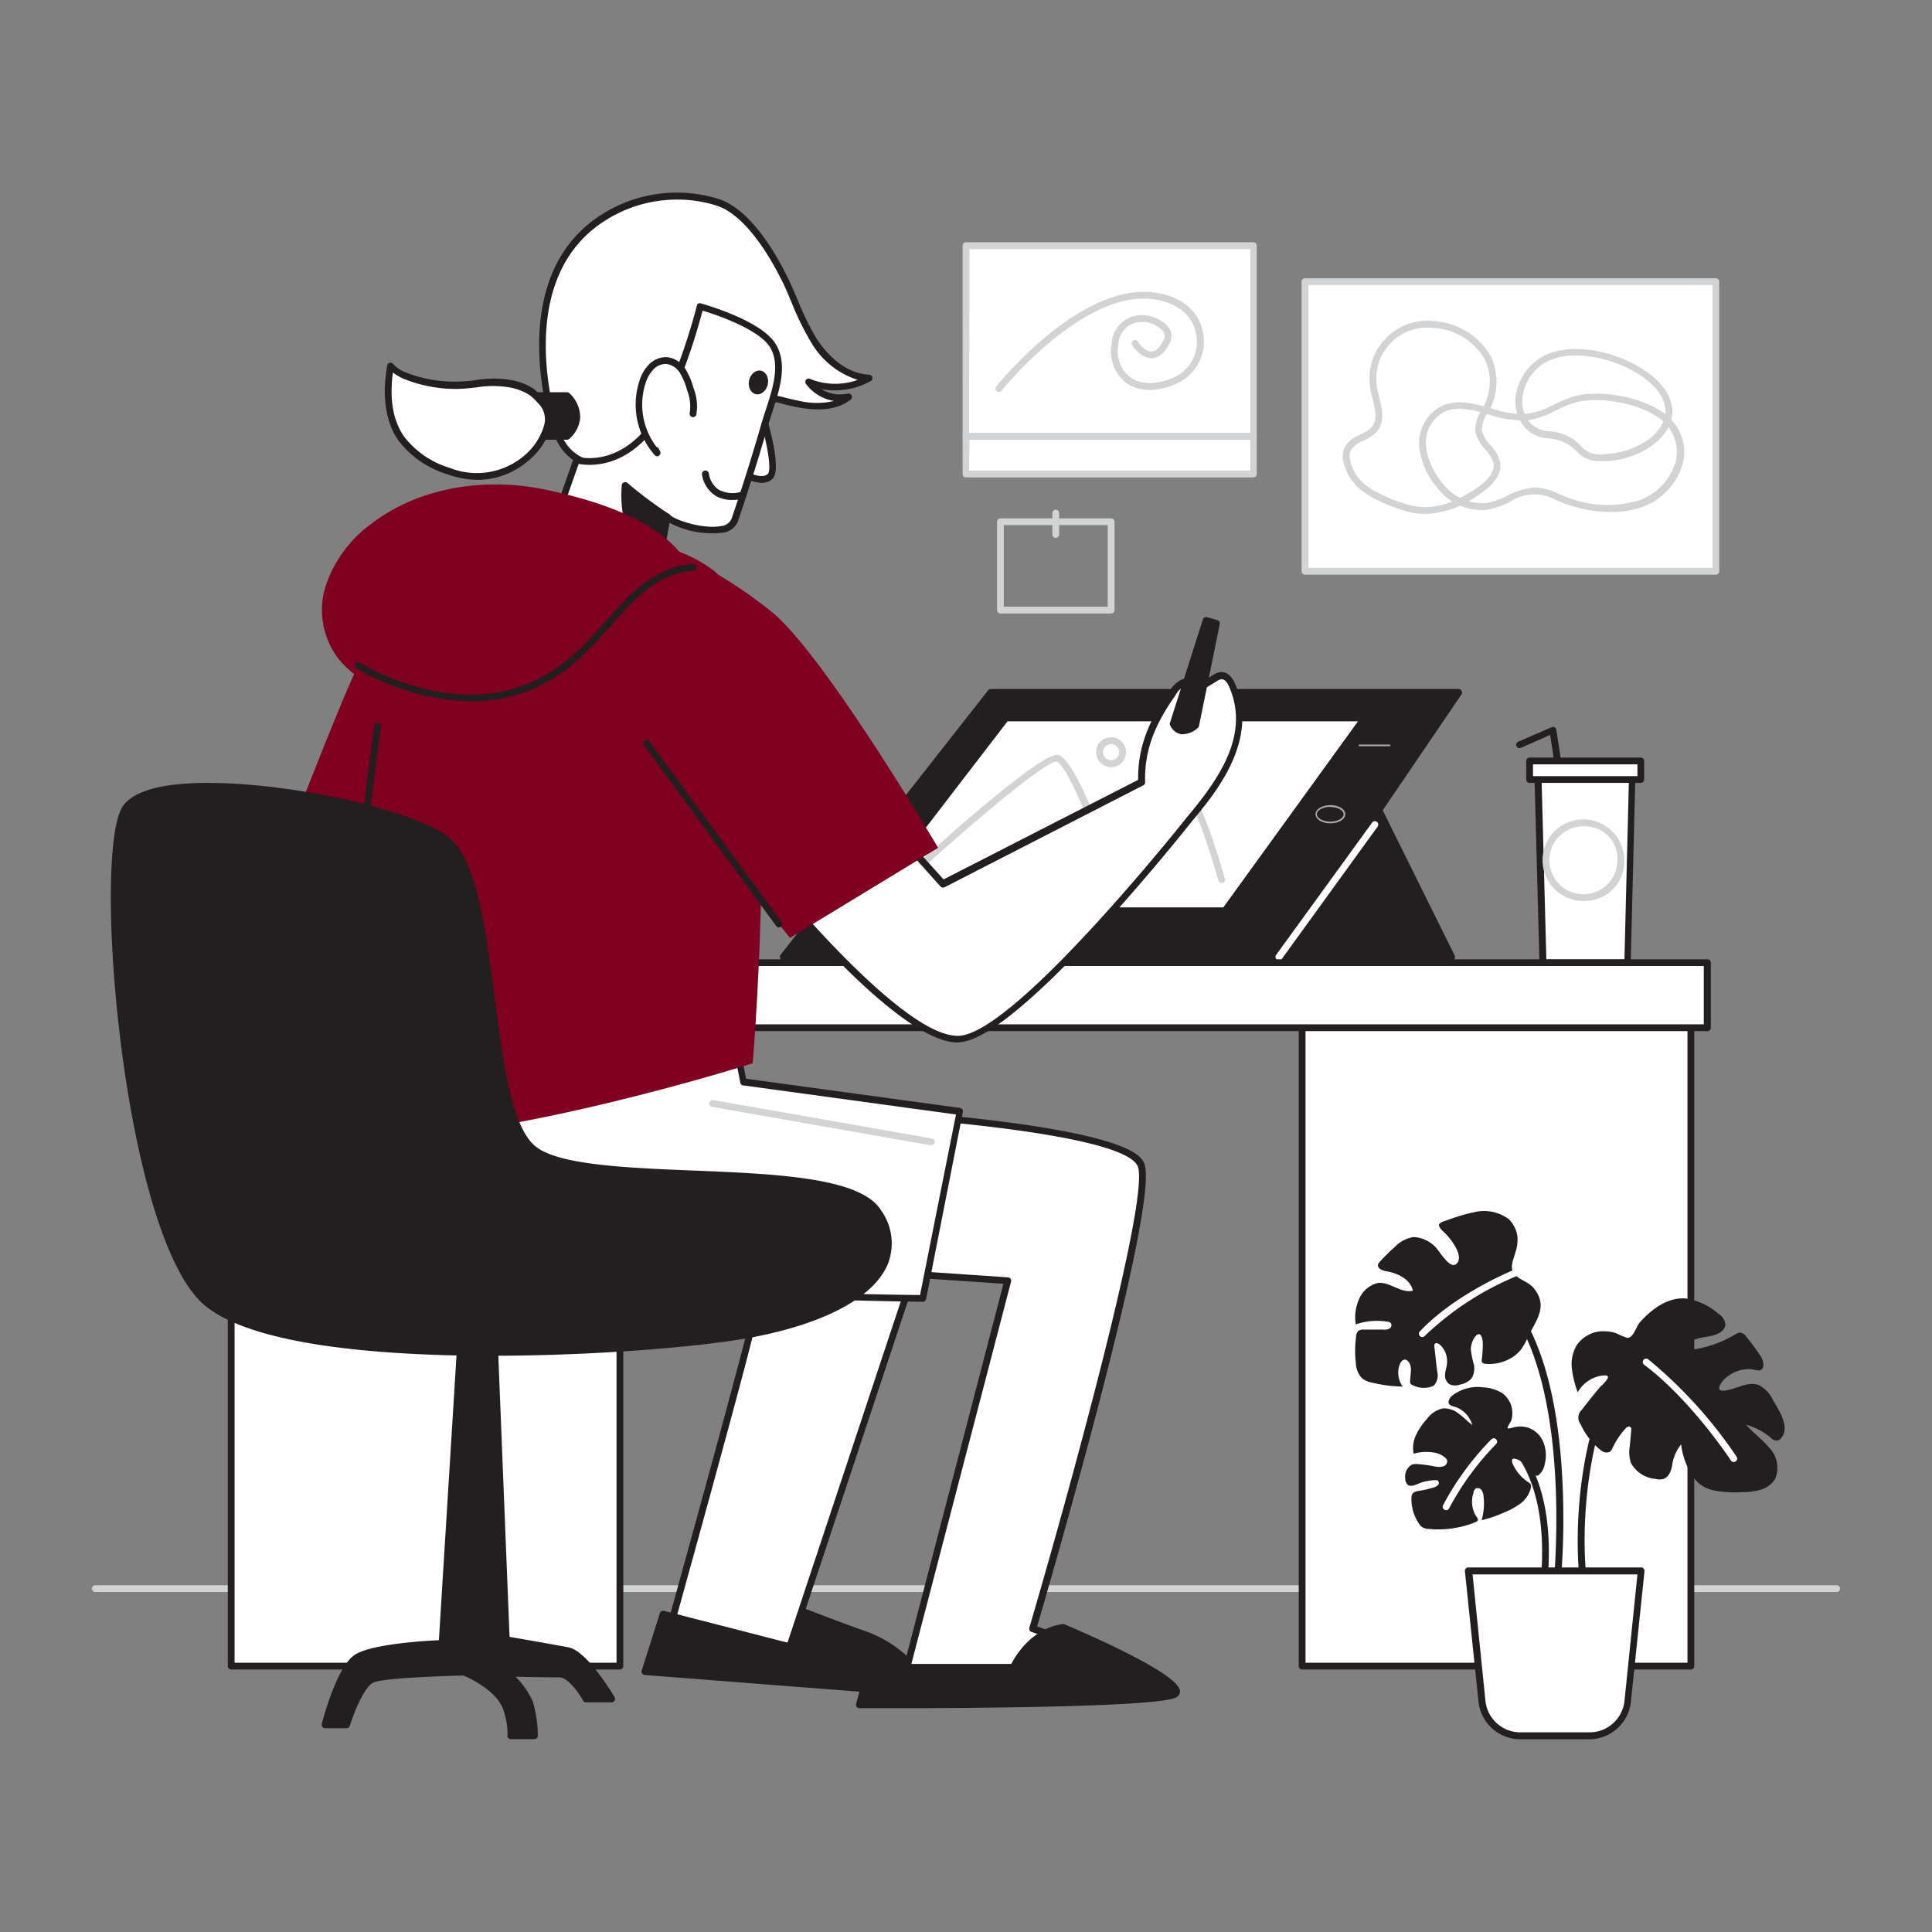
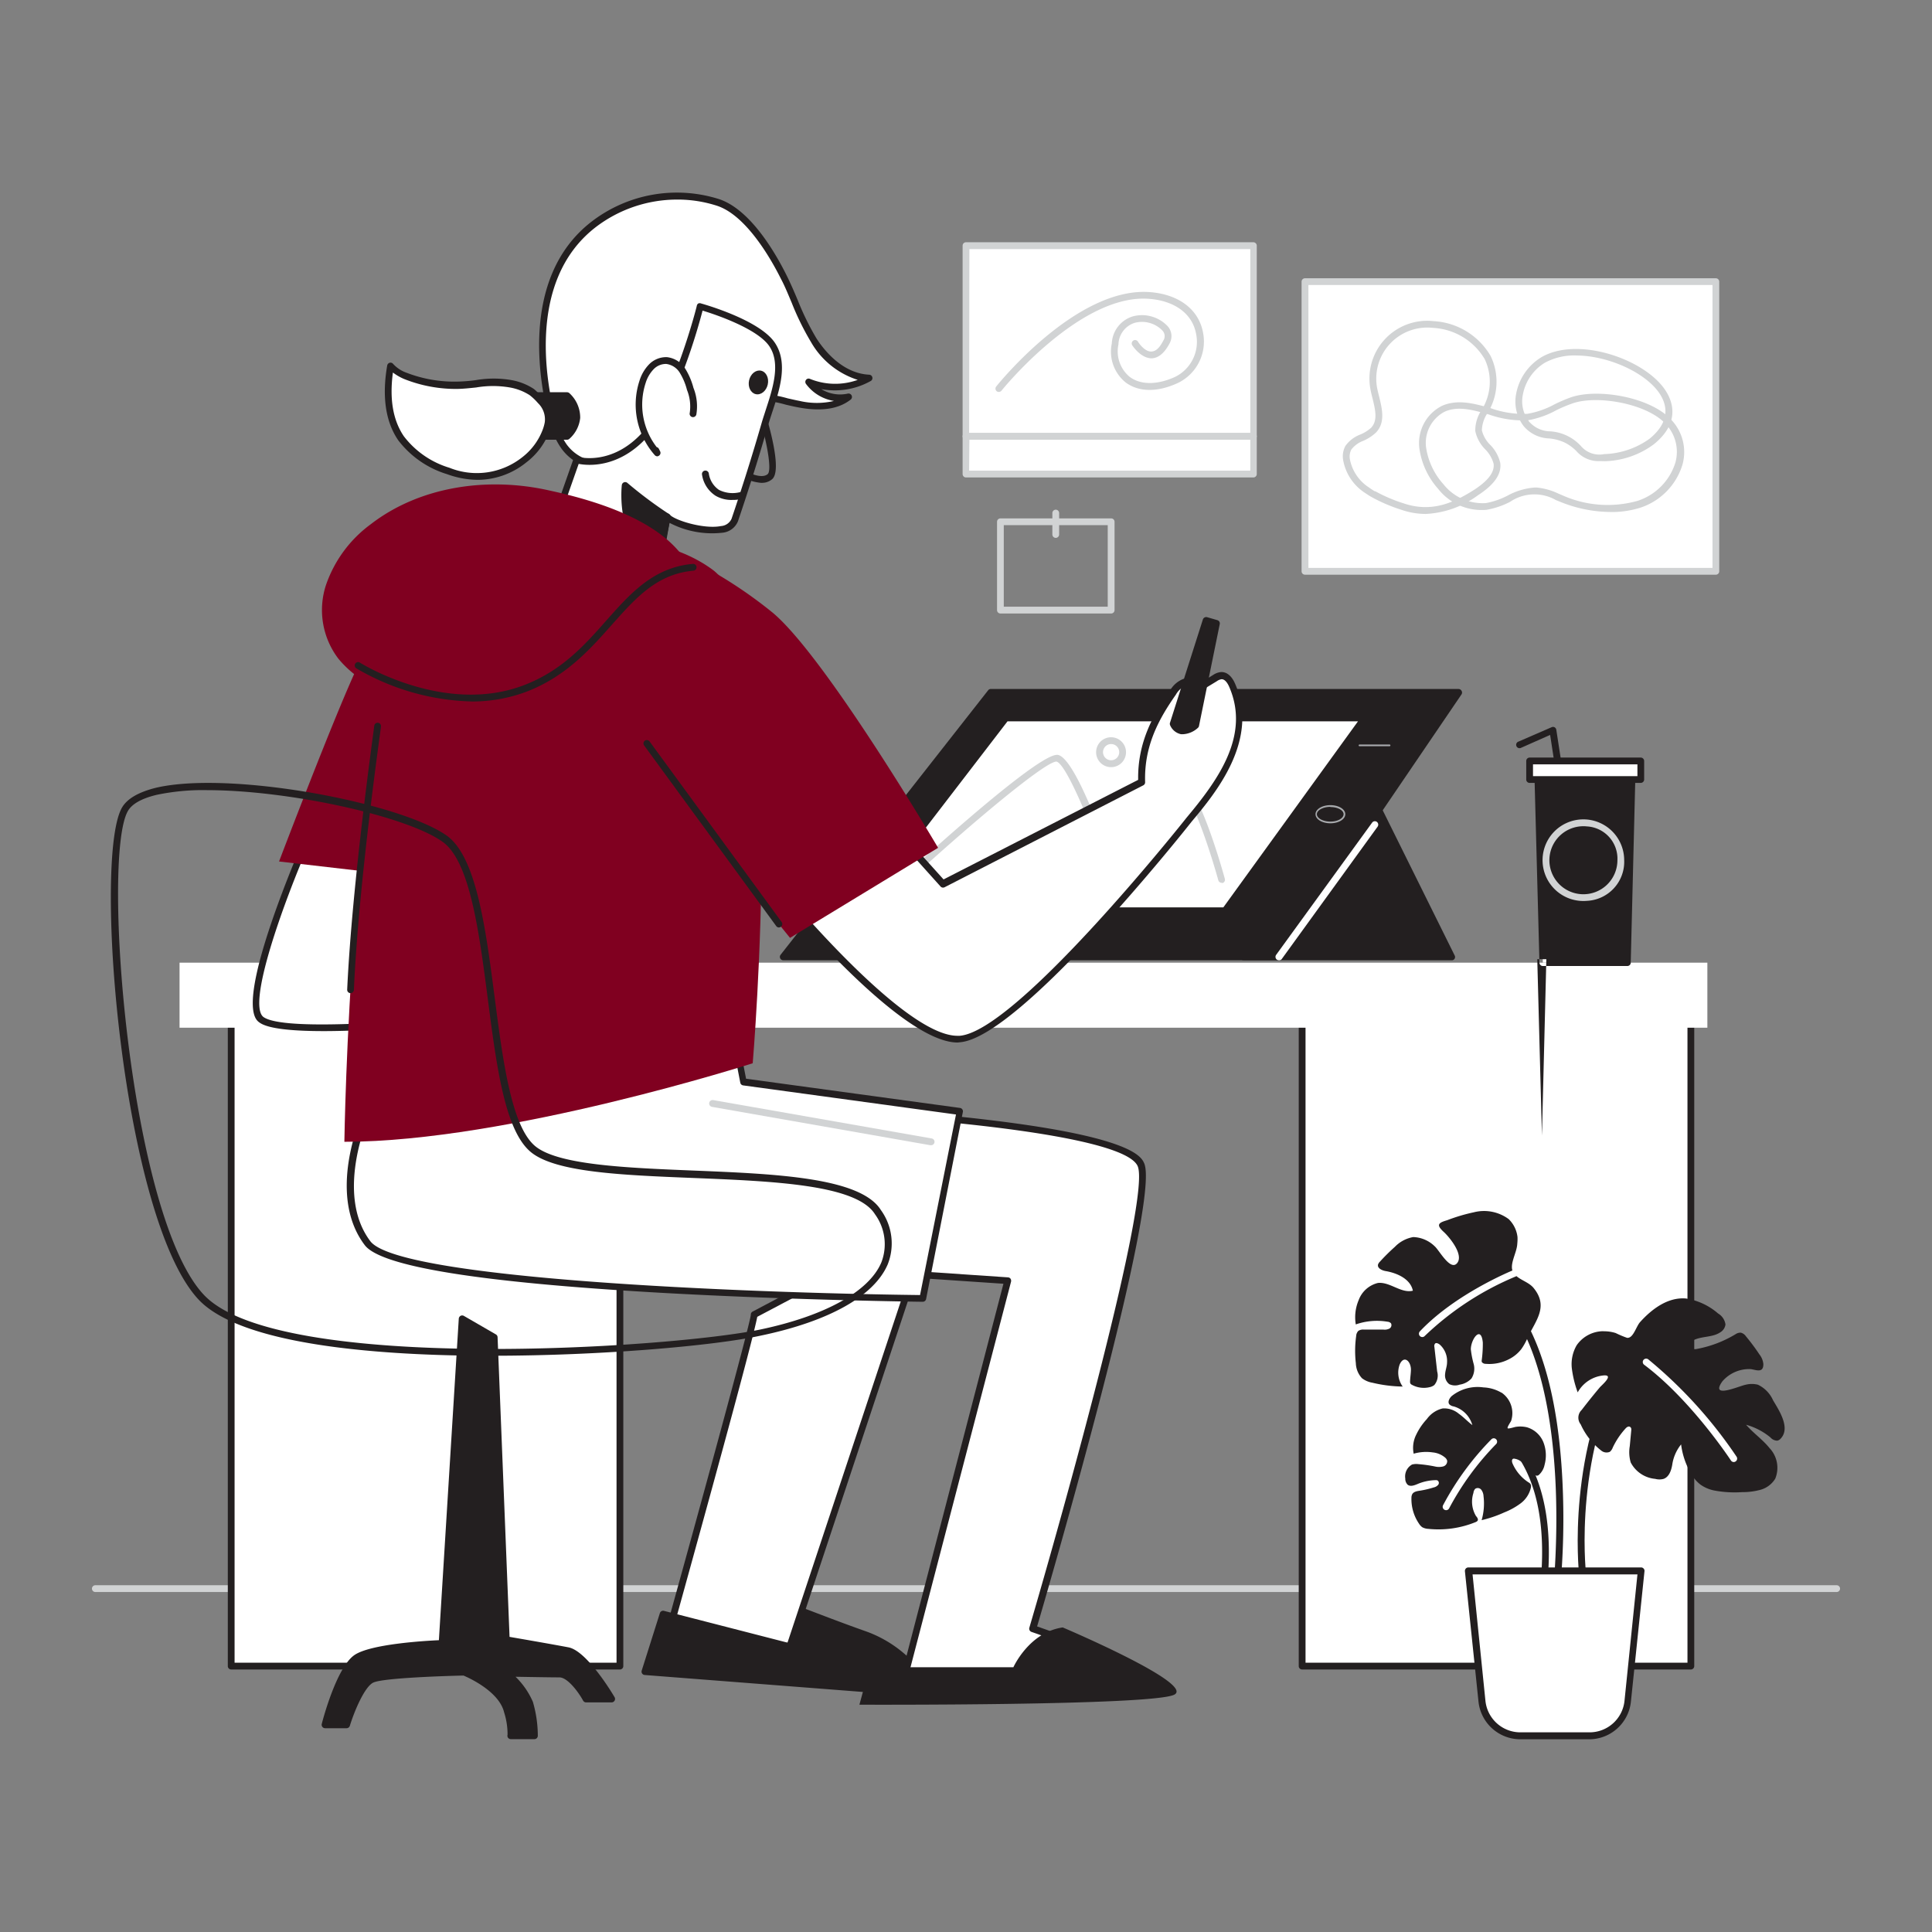
<svg xmlns="http://www.w3.org/2000/svg" id="illustration-resourceful" width="202" height="202" viewBox="0 0 202 202">
  <rect x="0" y="0" width="202" height="202" fill="#808080" stroke="none" />
  <circle id="Ellipse_14" data-name="Ellipse 14" cx="101" cy="101" r="101" transform="translate(202) rotate(90)" fill="none" opacity="0.203" />
  <g id="Group_9" data-name="Group 9" transform="translate(9 20)">
    <path id="Path_250" data-name="Path 250" d="M183.03,146.454H.97a.355.355,0,0,1,0-.71H183.03a.355.355,0,1,1,0,.71Z" fill="#d1d3d4" />
    <path id="Path_251" data-name="Path 251" d="M127.144,84.141h40.643V154.2H127.144Z" fill="#fff" />
    <path id="Path_252" data-name="Path 252" d="M167.787,154.554H127.144a.355.355,0,0,1-.354-.356V84.141a.355.355,0,0,1,.354-.356h40.643a.356.356,0,0,1,.354.356v70.043a.357.357,0,0,1-.354.37Zm-40.29-.71h39.936V84.5H127.5v69.347Z" fill="#231f20" />
    <path id="Path_253" data-name="Path 253" d="M15.173,84.141H55.816V154.2H15.173Z" fill="#fff" />
    <path id="Path_254" data-name="Path 254" d="M55.816,154.554H15.173a.355.355,0,0,1-.354-.356V84.141a.354.354,0,0,1,.354-.356H55.816a.356.356,0,0,1,.354.356v70.043a.357.357,0,0,1-.354.37Zm-40.29-.71H55.462V84.5H15.527v69.347ZM134.71,63.827l8.046,16.22H120.994Z" fill="#231f20" />
    <path id="Path_255" data-name="Path 255" d="M142.756,80.4h-21.74a.35.35,0,0,1-.269-.583L134.462,63.6a.332.332,0,0,1,.31-.122.354.354,0,0,1,.277.192l8.04,16.222a.342.342,0,0,1-.333.511Zm-21-.71h20.424l-7.55-15.22-12.874,15.22Z" fill="#231f20" />
    <path id="Path_256" data-name="Path 256" d="M72.906,80.048h51.81l18.8-27.654H94.6Z" fill="#231f20" />
    <path id="Path_257" data-name="Path 257" d="M124.717,80.4H72.892a.354.354,0,0,1-.276-.575l21.7-27.654a.346.346,0,0,1,.276-.135H143.5a.366.366,0,0,1,.311.192.35.35,0,0,1,0,.37l-18.8,27.646a.347.347,0,0,1-.3.156Zm-51.082-.71h50.919l18.315-26.944h-48.1Z" fill="#231f20" />
    <path id="Path_258" data-name="Path 258" d="M96.161,55.08,80.677,75.223h38.449l14.55-20.143Z" fill="#fff" />
    <path id="Path_259" data-name="Path 259" d="M119.126,75.579H80.676a.354.354,0,0,1-.318-.2.378.378,0,0,1,0-.376L95.85,54.86a.346.346,0,0,1,.276-.135h37.508a.34.34,0,0,1,.31.192.35.35,0,0,1,0,.37l-14.55,20.142a.346.346,0,0,1-.268.15ZM81.4,74.869h37.507l14.076-19.448H96.338L81.4,74.868Z" fill="#231f20" />
    <path id="Path_260" data-name="Path 260" d="M107.173,71.557a.354.354,0,0,1-.333-.241c-1.86-5.507-4.451-11.547-5.392-11.689-1.126,0-8.344,5.99-14.756,11.845a.356.356,0,0,1-.481-.525c2.222-2.026,13.27-12.023,15.3-12.023h.078c1.812.277,5.018,9.379,5.959,12.164a.35.35,0,0,1-.226.448.29.29,0,0,1-.15.021Z" fill="#d1d3d4" />
    <path id="Path_261" data-name="Path 261" d="M118.722,72.3a.354.354,0,0,1-.34-.263c-1.245-4.44-3.021-9.18-3.856-9.429s-4.713,3.269-7.87,6.651a.354.354,0,0,1-.5.014.358.358,0,0,1-.014-.5c1.613-1.727,6.992-7.319,8.591-6.836s3.892,8.342,4.331,9.948a.355.355,0,0,1-.24.44l-.1-.02Z" fill="#d1d3d4" />
    <path id="Path_262" data-name="Path 262" d="M130.1,66.079c-.87,0-1.557-.42-1.557-.952s.708-.945,1.557-.945,1.557.412,1.557.945S130.966,66.079,130.1,66.079Zm0-1.72c-.75,0-1.415.349-1.415.768s.63.774,1.415.774,1.38-.355,1.38-.774-.63-.746-1.38-.746v-.022Zm6.185-6.337h-3.142a.089.089,0,0,1,0-.178h3.142a.089.089,0,0,1,0,.178Z" fill="#a7a9ac" />
    <path id="Path_263" data-name="Path 263" d="M124.717,80.4a.375.375,0,0,1-.213-.064.363.363,0,0,1-.078-.5l10.036-13.827a.354.354,0,0,1,.495-.078.363.363,0,0,1,.078.5L125,80.29a.36.36,0,0,1-.283.114Z" fill="#fff" />
    <path id="Path_264" data-name="Path 264" d="M107.173,60.21a1.563,1.563,0,1,1,1.557-1.563,1.56,1.56,0,0,1-1.557,1.563Zm0-2.416a.847.847,0,1,0,.6.249.85.85,0,0,0-.6-.249Z" fill="#d1d3d4" />
    <path id="Path_265" data-name="Path 265" d="M9.773,80.652h159.74v6.8H9.773Z" fill="#fff" />
-     <path id="Path_266" data-name="Path 266" d="M169.52,87.807H9.774a.355.355,0,0,1-.354-.355v-6.8a.362.362,0,0,1,.354-.355H169.522a.36.36,0,0,1,.353.355v6.8a.355.355,0,0,1-.353.355ZM10.127,87.1H169.138V81H10.128v6.1Z" fill="#231f20" />
    <path id="Path_267" data-name="Path 267" d="M69.856,117.436c.149.5-8.79,32.72-8.79,32.72l12.492,2.017L88.32,107.666l-18.464,9.77Z" fill="#fff" />
    <path id="Path_268" data-name="Path 268" d="M73.558,152.529H73.5l-12.49-2.018a.36.36,0,0,1-.249-.157.414.414,0,0,1-.042-.29c3.489-12.549,8.683-31.527,8.782-32.593a.356.356,0,0,1,.192-.34l18.463-9.77a.367.367,0,0,1,.4.042.378.378,0,0,1,.106.384l-14.77,44.507a.347.347,0,0,1-.332.235Zm-12.031-2.665,11.8,1.912L87.726,108.4l-17.551,9.28c-.39,2.039-3.3,12.846-8.662,32.186h.014Z" fill="#231f20" />
    <path id="Path_269" data-name="Path 269" d="M60.31,148.763l-1.9,6.01L88.32,157.1a12.452,12.452,0,0,0-6.794-6.146c-3.107-1.094-6.454-2.4-6.454-2.4l-1.514,3.623-13.248-3.41Z" fill="#231f20" />
    <path id="Path_270" data-name="Path 270" d="M88.32,157.453l-29.914-2.324a.354.354,0,0,1-.312-.462l1.9-6.01a.354.354,0,0,1,.425-.235l12.95,3.332,1.416-3.34a.347.347,0,0,1,.453-.191c.035,0,3.376,1.314,6.447,2.394a12.757,12.757,0,0,1,7,6.338.359.359,0,0,1,0,.348.34.34,0,0,1-.368.15Zm-29.447-3L87.71,156.7a12.15,12.15,0,0,0-6.3-5.414c-2.527-.888-5.237-1.925-6.15-2.273l-1.38,3.3a.36.36,0,0,1-.417.214l-12.923-3.311-1.67,5.243ZM39.312,117.862,37.189,151.8s-7.176.249-8.973,1.513-3.263,6.992-3.263,6.992H27.19s1.3-4.263,2.731-4.775,9.554-.71,9.554-.71,3.92,1.52,4.55,4.128a6.6,6.6,0,0,1,.354,2.53h2.477a12.737,12.737,0,0,0-.495-3.454A10.309,10.309,0,0,0,44,154.9s4.1.086,5.464.086,2.788,2.615,2.788,2.615h2.668s-2.788-4.718-4.593-5.052-6.433-1.144-6.433-1.144l-1.26-31.618-3.326-1.926Z" fill="#231f20" />
    <path id="Path_271" data-name="Path 271" d="M46.885,161.837H44.408a.382.382,0,0,1-.29-.143.37.37,0,0,1-.05-.32,7.552,7.552,0,0,0-.36-2.337c-.532-2.224-3.78-3.652-4.247-3.85-2.3.049-8.259.262-9.37.71-.92.34-2.031,2.97-2.512,4.54a.361.361,0,0,1-.34.256H24.982a.36.36,0,0,1-.34-.448c.056-.234,1.514-5.869,3.4-7.19,1.663-1.166,7.4-1.5,8.846-1.564l2.08-33.622a.37.37,0,0,1,.185-.291.36.36,0,0,1,.34,0l3.354,1.94a.352.352,0,0,1,.177.29l1.252,31.335c1.033.178,4.629.8,6.157,1.094,1.9.356,4.536,4.718,4.827,5.216a.356.356,0,0,1,0,.355.36.36,0,0,1-.312.185H52.277a.36.36,0,0,1-.311-.185c-.51-.938-1.642-2.43-2.477-2.43-.963,0-3.3-.043-4.586-.064a8.207,8.207,0,0,1,1.812,2.622,12.674,12.674,0,0,1,.516,3.552.355.355,0,0,1-.346.349Zm-2.123-.71H46.51a11.467,11.467,0,0,0-.468-2.985,9.849,9.849,0,0,0-2.264-2.97.363.363,0,0,1-.092-.39.382.382,0,0,1,.34-.228c.042,0,4.1.085,5.456.085s2.611,1.954,2.993,2.615H54.3c-.948-1.5-2.83-4.128-4.02-4.349-1.776-.334-6.369-1.13-6.425-1.137a.355.355,0,0,1-.3-.34l-1.238-31.42-2.69-1.556-2.059,33.4a.355.355,0,0,1-.34.334c-1.967.07-7.38.461-8.782,1.42-1.274.9-2.5,4.54-3.007,6.346h1.514c.326-1,1.486-4.264,2.83-4.754s9.342-.71,9.675-.71H39.6c.17.064,4.1,1.613,4.77,4.37a11.848,11.848,0,0,1,.41,2.273h-.013Z" fill="#231f20" />
    <path id="Path_272" data-name="Path 272" d="M80.231,96.22s28.265,1.513,30.049,5.556-11.323,48.5-11.323,48.5,13.835,4.8,11.57,5.812-24.91-1.009-24.91-1.009l10.735-41.21-27.968-1.89,11.847-15.76Z" fill="#fff" />
    <path id="Path_273" data-name="Path 273" d="M106.968,156.728c-6.638,0-19.54-1.13-21.358-1.293a.36.36,0,0,1-.262-.15.364.364,0,0,1-.05-.3l10.616-40.763L68.37,112.363a.382.382,0,0,1-.3-.206.35.35,0,0,1,.042-.363L79.97,96.006a.3.3,0,0,1,.3-.142c.071,0,7.162.384,14.38,1.265,14.784,1.79,15.683,3.83,15.98,4.5,1.748,3.972-9.907,44.052-11.195,48.422,3.758,1.315,11.684,4.263,11.74,5.72a.66.66,0,0,1-.46.64,13.015,13.015,0,0,1-3.743.312ZM86.084,154.76c6.567.582,22.575,1.783,24.323,1-.467-.86-6.284-3.311-11.564-5.138a.356.356,0,0,1-.219-.44c3.623-12.328,12.738-45.04,11.323-48.259s-21.613-4.9-29.553-5.336L69.07,111.7l27.317,1.854a.36.36,0,0,1,.269.142.406.406,0,0,1,.056.3L86.082,154.76Z" fill="#231f20" />
    <path id="Path_274" data-name="Path 274" d="M70.642,70.953S85.164,89.143,91.37,88.638s23.984-22.929,23.984-22.929c3.213-3.85,6.808-8.739,4.508-14.047-.227-.511-.623-1.058-1.175-1.016a1.5,1.5,0,0,0-.644.263l-1.981,1.222c.063-.547-.63-.938-1.161-.788a2.391,2.391,0,0,0-1.217,1.065c-2.06,2.942-3.39,5.741-3.277,9.365L89.63,72.431l-8.244-9.159" fill="#fff" />
    <path id="Path_275" data-name="Path 275" d="M91.122,89c-6.447,0-20.169-17.052-20.756-17.827a.354.354,0,0,1,.552-.44c.141.178,14.1,17.564,20.183,17.564h.24c5.988-.483,23.546-22.573,23.716-22.8,3.319-3.965,6.666-8.612,4.465-13.678-.085-.2-.382-.832-.82-.8a1.165,1.165,0,0,0-.49.213l-2,1.215a.353.353,0,0,1-.538-.341.285.285,0,0,0-.127-.263.706.706,0,0,0-.58-.142,2.126,2.126,0,0,0-1.026.93c-1.741,2.488-3.334,5.315-3.213,9.152a.355.355,0,0,1-.191.327L89.764,72.765a.353.353,0,0,1-.425-.078L81.1,63.514a.356.356,0,1,1,.5-.505l8.054,8.939L110,61.538c-.064-3.929,1.564-6.82,3.34-9.357a2.763,2.763,0,0,1,1.415-1.208,1.413,1.413,0,0,1,1.239.291,1.184,1.184,0,0,1,.24.292l1.586-.974a1.8,1.8,0,0,1,.806-.312c.616-.05,1.161.4,1.515,1.229,2.562,5.9-2.067,11.44-4.558,14.417-.707.909-17.918,22.545-24.21,23.056L91.122,89Z" fill="#231f20" />
    <path id="Path_276" data-name="Path 276" d="M23.106,67.848S15.626,84.865,18.4,86.684s19.66,0,19.66,0L36.6,64.658" fill="#fff" />
    <path id="Path_277" data-name="Path 277" d="M24.819,87.807c-3.022,0-5.662-.213-6.624-.853-.481-.312-1.953-1.272,1.182-10.487,1.507-4.44,3.382-8.718,3.4-8.76a.354.354,0,1,1,.644.283c-2.831,6.473-6.667,17.18-4.841,18.367,2.123,1.421,14.154.484,19.108,0L36.276,64.68a.355.355,0,1,1,.708-.05l1.465,22.027a.355.355,0,0,1-.319.376c-.495.029-7.628.775-13.311.775Z" fill="#231f20" />
    <path id="Path_278" data-name="Path 278" d="M29.2,96.688s-3.66,8.157.24,13.3,58.03,5.763,58.03,5.763l3.886-19.533-22.646-3.1-1.316-6.758L29.2,96.688Z" fill="#fff" />
    <path id="Path_279" data-name="Path 279" d="M87.485,116.107c-.135,0-13.7-.163-27.6-.952-18.719-1.066-29.065-2.736-30.75-4.974-3.977-5.243-.438-13.315-.282-13.656a.342.342,0,0,1,.233-.2L67.3,86a.327.327,0,0,1,.283.043.346.346,0,0,1,.155.227l1.267,6.516,22.37,3.055a.34.34,0,0,1,.24.15.335.335,0,0,1,.057.27l-3.842,19.553a.354.354,0,0,1-.347.291Zm-58.03-19.12c-.46,1.13-3.171,8.256.268,12.79,2.987,3.936,38.725,5.4,57.472,5.627l3.758-18.879L68.7,93.484a.354.354,0,0,1-.3-.284l-1.239-6.395L29.454,96.987Z" fill="#231f20" />
    <path id="Path_280" data-name="Path 280" d="M51.378,27.973a4.876,4.876,0,0,1-1.415-1.293,7.51,7.51,0,0,1-1.132-2.522C46.913,17.2,46.9,8.278,53.077,3.51A14.306,14.306,0,0,1,66.056,1.2c3,.981,5.548,5.124,6.886,7.817,1.1,2.18,1.84,4.554,3.142,6.615s3.376,3.865,5.81,3.986a7.306,7.306,0,0,1-6.37.383,4.146,4.146,0,0,0,4.212,1.585c-1.416,1.13-3.44,1.087-5.223.71a16.1,16.1,0,0,0-5.371-.71c-2.831.32-4.671,2.408-6.886,3.922-2.81,1.847-7.665,4.334-10.878,2.465Z" fill="#fff" />
    <path id="Path_281" data-name="Path 281" d="M54.046,29a5.524,5.524,0,0,1-2.83-.71,5.082,5.082,0,0,1-1.536-1.422,7.93,7.93,0,0,1-1.189-2.672c-.934-3.41-3.4-15.02,4.352-21.017A14.623,14.623,0,0,1,66.155.81c3.213,1.044,5.824,5.436,7.077,7.958.425.853.807,1.74,1.168,2.6a28.143,28.143,0,0,0,1.953,3.994c.708,1.1,2.633,3.673,5.527,3.815a.349.349,0,0,1,.326.27.342.342,0,0,1-.17.39,7.673,7.673,0,0,1-5.166.846,3.741,3.741,0,0,0,2.774.47.356.356,0,0,1,.3.625c-1.267,1-3.12,1.271-5.513.81-.425-.079-.85-.178-1.274-.277a11.929,11.929,0,0,0-3.984-.455c-2,.227-3.489,1.42-5.067,2.622-.538.419-1.09.845-1.663,1.243C60.8,26.872,57.259,29,54.047,29ZM61.8.867a14,14,0,0,0-8.535,2.9c-7.4,5.734-5.01,16.96-4.1,20.271a7.214,7.214,0,0,0,1.083,2.43,4.4,4.4,0,0,0,1.324,1.2c3.41,1.99,8.9-1.42,10.495-2.507q.83-.58,1.62-1.215c1.585-1.237,3.227-2.516,5.428-2.764a12.43,12.43,0,0,1,4.246.469c.418.092.835.192,1.253.27a7.86,7.86,0,0,0,3.58,0,4.54,4.54,0,0,1-2.922-1.777.356.356,0,0,1,0-.426.339.339,0,0,1,.41-.106,7,7,0,0,0,5,.106,8.648,8.648,0,0,1-4.89-3.958,28.078,28.078,0,0,1-2.01-4.092c-.361-.846-.708-1.727-1.154-2.558-.976-1.954-3.588-6.6-6.673-7.6A13.4,13.4,0,0,0,61.8.866Z" fill="#231f20" />
-     <path id="Path_282" data-name="Path 282" d="M70.557,22.914s1.932,6.068.92,6.928-3.114-.49-3.114-.49" fill="#fff" />
    <path id="Path_283" data-name="Path 283" d="M70.62,30.489a5.258,5.258,0,0,1-2.427-.839.356.356,0,1,1,.382-.6c.5.313,2.046,1.088,2.69.52.488-.42-.142-3.724-1.048-6.545a.363.363,0,0,1,.234-.447.354.354,0,0,1,.446.227c.467,1.478,1.917,6.4.828,7.3a1.61,1.61,0,0,1-1.1.377Z" fill="#231f20" />
    <path id="Path_284" data-name="Path 284" d="M71.732,15.958c1.649,2.36,0,5.9-.708,8.306q-1.464,5.085-3.163,10.1c-.708,2.132-6.285.59-7.077-.327l-1.515,8.747L47.543,38.709,51.315,28.1s3.772,1.095,7.169-2.678,5.76-13.394,5.76-13.394,5.881,1.62,7.488,3.93Z" fill="#fff" />
    <path id="Path_285" data-name="Path 285" d="M59.262,43.136h-.113L47.415,39.08a.34.34,0,0,1-.2-.178.414.414,0,0,1,0-.277l3.744-10.643a.346.346,0,0,1,.424-.22c.15.035,3.617.973,6.816-2.58s5.661-13.138,5.661-13.237a.34.34,0,0,1,.163-.22.353.353,0,0,1,.269,0c.247.07,6.03,1.684,7.692,4.064,1.472,2.131.524,4.974-.247,7.318-.149.455-.29.888-.41,1.293q-1.47,5.091-3.172,10.11A1.954,1.954,0,0,1,66.522,35.7a9.627,9.627,0,0,1-5.527-1.038L59.58,42.845a.334.334,0,0,1-.17.241.318.318,0,0,1-.149.05ZM47.99,38.49l11,3.823L60.4,33.971a.355.355,0,0,1,.615-.17c.51.59,3.574,1.556,5.372,1.2a1.3,1.3,0,0,0,1.1-.76q1.7-5,3.163-10.075c.12-.412.269-.853.418-1.322.707-2.167,1.613-4.867.34-6.686s-5.662-3.3-6.95-3.68c-.474,1.812-2.668,9.755-5.754,13.18-2.965,3.29-6.178,3.041-7.2,2.842L47.99,38.49Z" fill="#231f20" />
    <path id="Path_286" data-name="Path 286" d="M68.49,31.8s-3.078.881-3.708-2.238" fill="#fff" />
    <path id="Path_287" data-name="Path 287" d="M67.55,32.272a3.3,3.3,0,0,1-1.735-.44,3.184,3.184,0,0,1-1.415-2.2.361.361,0,1,1,.708-.142,2.5,2.5,0,0,0,1.061,1.727,3.148,3.148,0,0,0,2.2.241.368.368,0,0,1,.191.71,4.16,4.16,0,0,1-1.012.1Z" fill="#231f20" />
    <path id="Path_288" data-name="Path 288" d="M63.459,23.263a4.842,4.842,0,0,0-.29-2.6,7.178,7.178,0,0,0-.793-1.89,2.349,2.349,0,0,0-1.67-1.074,2.12,2.12,0,0,0-1.62.71,3.931,3.931,0,0,0-.892,1.564,7.59,7.59,0,0,0,1.535,7.382L59.6,27.1" fill="#fff" />
    <path id="Path_289" data-name="Path 289" d="M59.73,27.71a.367.367,0,0,1-.263-.113,8,8,0,0,1-1.613-7.766,4.271,4.271,0,0,1,.976-1.7,2.507,2.507,0,0,1,1.9-.79,2.622,2.622,0,0,1,1.932,1.23,7.371,7.371,0,0,1,.842,1.983,5.17,5.17,0,0,1,.3,2.792.36.36,0,0,1-.44.256.355.355,0,0,1-.247-.434,4.614,4.614,0,0,0-.29-2.4,6.473,6.473,0,0,0-.75-1.79,1.946,1.946,0,0,0-1.416-.925,1.776,1.776,0,0,0-1.344.576,3.6,3.6,0,0,0-.814,1.421,7.278,7.278,0,0,0,1.153,6.693.384.384,0,0,1,.234.185l.127.256a.349.349,0,0,1-.113.454.332.332,0,0,1-.177.072Z" fill="#231f20" />
    <ellipse id="Ellipse_15" data-name="Ellipse 15" cx="1.257" cy="1" rx="1.257" ry="1" transform="translate(69.046 20.993) rotate(-77.39)" fill="#231f20" />
    <path id="Path_290" data-name="Path 290" d="M60.777,34.034a43.271,43.271,0,0,1-4.41-3.29s-.707,6.154,3.49,7.568Z" fill="#231f20" />
    <path id="Path_291" data-name="Path 291" d="M59.857,38.667a.317.317,0,0,1-.114,0c-4.4-1.485-3.757-7.68-3.73-7.944a.355.355,0,0,1,.581-.234,43.89,43.89,0,0,0,4.374,3.268.363.363,0,0,1,.155.37L60.2,38.39a.362.362,0,0,1-.17.234.388.388,0,0,1-.176.043Zm-3.17-7.2c0,1.52.2,5.152,2.915,6.36L60.38,34.2a43.93,43.93,0,0,1-3.694-2.729Z" fill="#231f20" />
    <path id="Path_292" data-name="Path 292" d="M27.006,99.381s.636-43.484,7.133-53.495,23.354-12.271,31.393-6.3S69.7,91.168,69.7,91.168,44.068,99.38,27.006,99.38Z" fill="#800020" />
    <path id="Path_293" data-name="Path 293" d="M59.92,37.026a46.893,46.893,0,0,1,11.861,7.027c5.563,4.64,17.3,24.59,17.3,24.59L73.6,78.059,59.7,60.85l.22-23.823ZM40.834,39.733s-8.1.916-12.392,9.848c-2.321,4.845-8.266,20.491-8.266,20.491L38.053,72.14l2.78-32.407Z" fill="#800020" />
    <path id="Path_294" data-name="Path 294" d="M72.44,76.971a.346.346,0,0,1-.284-.149L58.35,57.943a.356.356,0,0,1,.071-.5.36.36,0,0,1,.495.078L72.723,76.4a.356.356,0,0,1-.283.568Zm41.215-21.337,3.454-10.764,1.076.312L116.012,55.8S114.483,57.276,113.655,55.634Z" fill="#231f20" />
    <path id="Path_295" data-name="Path 295" d="M114.717,56.764h-.24a1.587,1.587,0,0,1-1.14-.952.357.357,0,0,1,0-.27l3.432-10.779a.368.368,0,0,1,.439-.234l1.076.312a.355.355,0,0,1,.247.412l-2.172,10.658a.341.341,0,0,1-.1.178,2.493,2.493,0,0,1-1.542.675Zm-.708-1.172a.847.847,0,0,0,.56.454,1.557,1.557,0,0,0,1.09-.433l2.087-10.182-.432-.12-3.305,10.28Z" fill="#231f20" />
    <path id="Path_296" data-name="Path 296" d="M48.35,31.263c-6.37-1.42-13.447-.426-18.592,3.553a13.205,13.205,0,0,0-4.692,6.4,8.4,8.4,0,0,0,1.317,7.659c4.883,5.89,15.6,5.862,22.235,3.936C53.141,51.5,66.53,45.118,62.843,38.852c-2.654-4.484-9.717-6.559-14.493-7.589Z" fill="#800020" />
    <path id="Path_297" data-name="Path 297" d="M40.24,53.34a25.013,25.013,0,0,1-11.982-3.461.348.348,0,0,1-.113-.49.353.353,0,0,1,.488-.107c.085.057,8.84,5.52,17.126,2.366,3.978-1.513,6.37-4.2,8.655-6.792,2.527-2.843,4.912-5.528,9.03-5.9a.357.357,0,0,1,.064.711c-3.835.348-6.03,2.842-8.563,5.684-2.25,2.536-4.8,5.407-8.938,6.984a16.219,16.219,0,0,1-5.768,1.01Zm-12.6,30.5a.354.354,0,0,1-.34-.37c.517-11.247,2.832-27.433,2.832-27.6a.361.361,0,0,1,.4-.3.356.356,0,0,1,.3.4c0,.164-2.342,16.342-2.83,27.526a.355.355,0,0,1-.362.341ZM81.915,154.32H96.954s1.635-3.66,5.159-4.164c0,0,13.715,5.819,11.7,7.012s-32.957,1.066-32.957,1.066l1.061-3.915Z" fill="#231f20" />
-     <path id="Path_298" data-name="Path 298" d="M84.01,158.6H80.847a.356.356,0,0,1-.34-.448l1.062-3.915a.354.354,0,0,1,.346-.263h14.82c.417-.817,2.123-3.7,5.328-4.164a.324.324,0,0,1,.184,0c2.831,1.194,12.031,5.23,12.123,6.992a.711.711,0,0,1-.375.654c-1.72,1.037-21.783,1.144-29.985,1.144Zm-2.7-.71c12.406.035,30.919-.193,32.32-1.024,0-.881-5.994-3.972-11.57-6.345-3.214.526-4.77,3.915-4.785,3.95a.354.354,0,0,1-.325.206H82.184l-.87,3.212ZM70.55,119.368c9.575-2.025,15.994-6.522,12.229-12.59s-30.806-2.132-36.093-6.63-3.4-28.35-9.2-32.435S6.808,59.5,4.026,64.658s0,42.695,8.1,51.03S61.208,121.3,70.55,119.368Z" fill="#231f20" />
    <path id="Path_299" data-name="Path 299" d="M42.462,121.749h-1.6c-10.757-.093-24.521-1.18-29.015-5.784-8.011-8.3-11.14-45.85-8.132-51.456.517-.96,1.7-1.663,3.539-2.132,7.692-1.833,25.477,1.506,30.43,4.974,3.122,2.195,4.091,9.677,5.032,16.91.857,6.608,1.741,13.436,4.211,15.547,2.35,2,9.568,2.295,16.553,2.579,8.6.348,17.494.71,19.624,4.135a5.945,5.945,0,0,1,.708,5.684c-1.415,3.283-6.072,5.919-13.17,7.418-4.876,1.08-16.794,2.125-28.18,2.125ZM12.632,62.612A23.694,23.694,0,0,0,7.4,63.1c-1.613.384-2.646.973-3.057,1.748-2.746,5.094.248,42.567,8.047,50.61,7.933,8.179,48.7,5.507,58.087,3.553,6.773-1.42,11.387-3.979,12.668-7.006a5.3,5.3,0,0,0-.658-5.044c-1.932-3.112-10.616-3.46-19.052-3.8-7.43-.3-14.45-.582-16.984-2.75-2.675-2.287-3.539-8.945-4.452-15.993S40.126,70.008,37.253,68c-3.822-2.708-16.135-5.386-24.62-5.386Z" fill="#231f20" />
    <path id="Path_300" data-name="Path 300" d="M88.32,99.737h-.057L65.447,95.729a.36.36,0,0,1,.12-.71l22.817,4.007a.356.356,0,0,1-.064.71Z" fill="#d1d3d4" />
    <path id="Path_301" data-name="Path 301" d="M154.1,146.368l-.708-.078c0-.206,2.23-20.776-4.862-29.913l.56-.433c3.057,3.936,4.833,10.26,5.265,18.793a80.415,80.415,0,0,1-.255,11.631Z" fill="#231f20" />
    <path id="Path_302" data-name="Path 302" d="M151.658,148.99a2.446,2.446,0,0,1,.071-.71c1.692-10.765-1.175-15.781-3.878-18.1l.46-.54c2.83,2.43,5.86,7.66,4.119,18.75a5.2,5.2,0,0,0-.07.52Z" fill="#231f20" />
    <path id="Path_303" data-name="Path 303" d="M147.986,125.614a4.036,4.036,0,0,0-1.883-.554,4.326,4.326,0,0,0-3.333.916c-.234.228-.439.611-.227.86a.84.84,0,0,0,.453.213A2.836,2.836,0,0,1,144.942,129c-.488-.362-.9-.824-1.415-1.186a2.379,2.379,0,0,0-1.691-.555,2.83,2.83,0,0,0-1.65,1.109,6.58,6.58,0,0,0-1.124,1.655,3.06,3.06,0,0,0-.255,1.968,4.7,4.7,0,0,1,1.988-.135,2.35,2.35,0,0,1,1.288.533.653.653,0,0,1,.227.341.568.568,0,0,1-.446.6,1.79,1.79,0,0,1-.82,0,14.377,14.377,0,0,0-1.749-.248,1.713,1.713,0,0,0-.658.042,1.425,1.425,0,0,0-.708,1.464.876.876,0,0,0,.248.647c.29.227.708.064,1.047-.079a5.12,5.12,0,0,1,1.869-.4.43.43,0,0,1,.212.035.313.313,0,0,1,.057.462.841.841,0,0,1-.453.263,9.97,9.97,0,0,1-1.487.348c-.29.043-.63.107-.77.37a.806.806,0,0,0-.079.369,4.56,4.56,0,0,0,.793,2.707,1.29,1.29,0,0,0,.34.37,1.474,1.474,0,0,0,.63.17,10.28,10.28,0,0,0,4.953-.71.439.439,0,0,0,.205-.15c.092-.163-.063-.355-.184-.5a2.944,2.944,0,0,1-.254-2.4.712.712,0,0,1,.184-.426.473.473,0,0,1,.637.1,1.2,1.2,0,0,1,.233.667,6.255,6.255,0,0,1-.2,2.509,12.6,12.6,0,0,0,2.37-.81,7.316,7.316,0,0,0,1.728-.96,2.843,2.843,0,0,0,1.054-1.634.528.528,0,0,0-.035-.362.588.588,0,0,0-.213-.185,4.486,4.486,0,0,1-1.67-1.975c-.07-.17-.106-.4.05-.49a.338.338,0,0,1,.2,0c.892.149,1.345,1.15,2.08,1.684a.381.381,0,0,0,.206.085.325.325,0,0,0,.24-.107,1.918,1.918,0,0,0,.574-1.037,3.759,3.759,0,0,0-.128-2.366,2.672,2.672,0,0,0-1.727-1.556,3.038,3.038,0,0,0-1.1-.05c-.127,0-.806.242-.9.156s.269-.6.354-.767a2.6,2.6,0,0,0-1.012-2.97Zm10.693-6.43a3.407,3.407,0,0,0-2.831,1.47,3.935,3.935,0,0,0-.5,2.459,11.364,11.364,0,0,0,.608,2.465,3.46,3.46,0,0,1,2.7-1.769c1.153-.1-.191,1.016-.39,1.25q-.971,1.155-1.89,2.353a1.12,1.12,0,0,0-.106,1.513,7.257,7.257,0,0,0,2.124,2.721.877.877,0,0,0,.92.15,1.033,1.033,0,0,0,.311-.455,8.1,8.1,0,0,1,1.31-1.961c.127-.15.332-.3.495-.192s.134.27.12.426l-.149,1.585a3.773,3.773,0,0,0,.1,1.712,3.205,3.205,0,0,0,2.561,1.712,1.656,1.656,0,0,0,.878,0c.566-.2.8-.874.9-1.47a4.378,4.378,0,0,1,.927-2.132,7.973,7.973,0,0,0,.97,2.935,3.947,3.947,0,0,0,1.04,1.257,3.732,3.732,0,0,0,1.535.64,11.489,11.489,0,0,0,2.831.156,7.051,7.051,0,0,0,1.94-.249,2.627,2.627,0,0,0,1.528-1.158,3,3,0,0,0-.6-3.2c-.722-.9-1.7-1.564-2.448-2.437a6.841,6.841,0,0,1,2.554,1.335.947.947,0,0,0,.708.327.63.63,0,0,0,.326-.185c1.118-1.122-.17-3.02-.765-4.028a3.27,3.27,0,0,0-1.585-1.634,2.58,2.58,0,0,0-1.274,0c-.637.106-3.793,1.548-2.448-.349a3.7,3.7,0,0,1,2.93-1.286c.544.05,1.372.49,1.358-.533a1.923,1.923,0,0,0-.41-1,22.009,22.009,0,0,0-1.416-1.9.927.927,0,0,0-.53-.376.9.9,0,0,0-.531.15,12.043,12.043,0,0,1-4.2,1.576c-.34,0-.814-.106-.757-.44a.5.5,0,0,1,.22-.291c.9-.71,2.243-.4,3.163-1.06a1.1,1.1,0,0,0,.5-.795,1.589,1.589,0,0,0-.771-1.144,6.7,6.7,0,0,0-3.376-1.57c-1.861-.15-3.538,1.08-4.79,2.48-.418.476-.709,1.712-1.353,1.634a10.736,10.736,0,0,1-1.189-.5,4.04,4.04,0,0,0-1.26-.184Zm-9.016-9.834a3.1,3.1,0,0,0-.927-1.89,4.339,4.339,0,0,0-3.638-.71,18.549,18.549,0,0,0-2.788.83c-.913.264-1.182.47-.368,1.216.573.518,2.123,2.373,1.415,3.261s-1.9-1.378-2.356-1.755a3.362,3.362,0,0,0-2.237-.96,3.485,3.485,0,0,0-1.925,1.024,20.4,20.4,0,0,0-1.57,1.556.789.789,0,0,0-.185.277c-.113.412.446.654.864.71,1.2.221,2.533.846,2.774,2.04-1.232.305-2.392-.945-3.652-.81a2.87,2.87,0,0,0-2.017,1.8,4.579,4.579,0,0,0-.3,2.536,6.726,6.726,0,0,1,3.312-.284.572.572,0,0,1,.368.163.413.413,0,0,1-.163.555,1.09,1.09,0,0,1-.623.106h-2.052a.889.889,0,0,0-.573.135.812.812,0,0,0-.227.533,11.185,11.185,0,0,0-.035,2.842,2.42,2.42,0,0,0,.644,1.578,2.471,2.471,0,0,0,1.09.468,14.341,14.341,0,0,0,3.163.4,2.51,2.51,0,0,1-.318-2.295c.424-.994,1.146-.419,1.182.484,0,.426-.078.845-.092,1.271a.45.45,0,0,0,.042.235.425.425,0,0,0,.163.128,2.588,2.588,0,0,0,1.84.241,1.18,1.18,0,0,0,.488-.22,1.544,1.544,0,0,0,.3-1.421l-.29-2.565a.4.4,0,0,1,.071-.348c.127-.128.354,0,.488.1a2.305,2.305,0,0,1,.765,1.868c0,.4-.17.8-.2,1.194a1.16,1.16,0,0,0,.425,1.073,1.41,1.41,0,0,0,1.09.056,2.12,2.12,0,0,0,1.238-.646,1.923,1.923,0,0,0,.234-1.506,9.561,9.561,0,0,1-.3-1.542c0-1.052,1.075-2.558,1.252-.71a12.808,12.808,0,0,1-.106,1.8.528.528,0,0,0,0,.234.48.48,0,0,0,.4.192,4.457,4.457,0,0,0,2.413-.469,3.77,3.77,0,0,0,1.316-1.066,6.245,6.245,0,0,0,.658-1.186c.857-1.826,2.222-3.254.63-5.208-.545-.668-1.557-.846-2.066-1.528-.6-.81.325-2.1.36-3.112a4.35,4.35,0,0,0,.022-.675Z" fill="#231f20" />
    <path id="Path_304" data-name="Path 304" d="M144.56,144.237h18.046l-1.415,13.6a4.04,4.04,0,0,1-4.02,3.637H149.96a4.04,4.04,0,0,1-4.013-3.638l-1.387-13.6Z" fill="#fff" />
    <path id="Path_305" data-name="Path 305" d="M157.2,161.85h-7.24a4.4,4.4,0,0,1-4.38-3.971l-1.416-13.6a.385.385,0,0,1,.092-.277.368.368,0,0,1,.276-.12h18.046a.346.346,0,0,1,.27.12.335.335,0,0,1,.091.277l-1.415,13.6a4.395,4.395,0,0,1-4.324,3.972Zm-12.236-17.237,1.344,13.2a3.671,3.671,0,0,0,3.652,3.311h7.24a3.671,3.671,0,0,0,3.651-3.311l1.352-13.2h-17.24Z" fill="#231f20" />
    <path id="Path_306" data-name="Path 306" d="M156.089,144.486c0-.128-1.416-13.145,4.953-23.633l.61.37c-6.236,10.274-4.849,23.05-4.834,23.177l-.73.086Z" fill="#231f20" />
    <path id="Path_307" data-name="Path 307" d="M139.7,119.795a.36.36,0,0,1-.24-.1.356.356,0,0,1,0-.5c3.694-3.908,9.511-6.288,9.759-6.395a.356.356,0,0,1,.262.66,30.939,30.939,0,0,0-9.512,6.218.353.353,0,0,1-.269.12Zm2.492,18.1a.354.354,0,0,1-.312-.519,29.544,29.544,0,0,1,5.053-6.892.346.346,0,0,1,.495,0,.356.356,0,0,1,0,.5,29.02,29.02,0,0,0-4.91,6.714.36.36,0,0,1-.326.2Zm30.09-5.031a.368.368,0,0,1-.3-.156c-.17-.263-4.246-6.395-9.08-10.018a.356.356,0,0,1-.07-.5.36.36,0,0,1,.495-.07,47.444,47.444,0,0,1,9.243,10.188.356.356,0,0,1-.1.49.325.325,0,0,1-.19.064ZM127.441,9.45H170.4V39.733H127.441Z" fill="#fff" />
    <path id="Path_308" data-name="Path 308" d="M170.4,40.088H127.441a.355.355,0,0,1-.354-.355V9.45a.355.355,0,0,1,.354-.355H170.4a.354.354,0,0,1,.354.355V39.733a.355.355,0,0,1-.354.355Zm-42.6-.71h42.25V9.8h-42.25V39.376Z" fill="#d1d3d4" />
    <path id="Path_309" data-name="Path 309" d="M155.169,68.48a.361.361,0,0,1-.354-.3l-1.741-11.34-3.043,1.35a.353.353,0,1,1-.283-.646l3.474-1.507a.346.346,0,0,1,.312,0,.362.362,0,0,1,.184.256l1.812,11.76a.35.35,0,0,1-.3.4l-.063.022Z" fill="#231f20" />
    <path id="Path_310" data-name="Path 310" d="M161.17,80.652h-8.86L151.828,61.5h9.823Z" fill="#fff" />
-     <path id="Path_311" data-name="Path 311" d="M161.17,81h-8.86a.355.355,0,0,1-.354-.341l-.51-19.142a.363.363,0,0,1,.354-.37h9.823a.378.378,0,0,1,.354.37L161.5,80.7A.354.354,0,0,1,161.17,81Zm-8.492-.71h8.166l.46-18.439h-9.115l.489,18.438Z" fill="#231f20" />
+     <path id="Path_311" data-name="Path 311" d="M161.17,81h-8.86a.355.355,0,0,1-.354-.341l-.51-19.142a.363.363,0,0,1,.354-.37h9.823a.378.378,0,0,1,.354.37L161.5,80.7A.354.354,0,0,1,161.17,81Zm-8.492-.71h8.166h-9.115l.489,18.438Z" fill="#231f20" />
    <path id="Path_312" data-name="Path 312" d="M150.93,59.563h11.62V61.5H150.93Z" fill="#fff" />
    <path id="Path_313" data-name="Path 313" d="M162.55,61.858H150.93a.355.355,0,0,1-.354-.355v-1.94a.354.354,0,0,1,.354-.355h11.62a.356.356,0,0,1,.354.355V61.5a.355.355,0,0,1-.354.355Zm-11.267-.71H162.2v-1.23H151.283Z" fill="#231f20" />
    <path id="Path_314" data-name="Path 314" d="M156.93,74.186a4.267,4.267,0,1,1,3.886-4.263,4.086,4.086,0,0,1-3.885,4.263Zm0-7.78a3.556,3.556,0,1,0,3.178,3.552,3.377,3.377,0,0,0-3.177-3.552Zm-16.878-32.67a7.877,7.877,0,0,1-2.547-.44,17.16,17.16,0,0,1-3.093-1.322c-.24-.135-.474-.292-.708-.448a5.174,5.174,0,0,1-2.271-3.418,2.282,2.282,0,0,1,.24-1.492,3.408,3.408,0,0,1,1.557-1.186,4.039,4.039,0,0,0,1.132-.71c.708-.761.432-1.87.15-3.042-.079-.3-.15-.59-.206-.874a6.042,6.042,0,0,1,6.6-7.226,7.361,7.361,0,0,1,5.944,3.638,6.189,6.189,0,0,1-.29,5.926,3.412,3.412,0,0,0-.623,1.847,3.181,3.181,0,0,0,.885,1.535,4.026,4.026,0,0,1,1.033,1.854c.17,1.166-.594,2.281-2.335,3.41a10,10,0,0,1-5.47,1.948Zm-5.286-2.388a16.173,16.173,0,0,0,2.965,1.272c2.987,1.023,5.329-.092,7.417-1.42,1.486-.974,2.123-1.855,2.017-2.715a3.428,3.428,0,0,0-.878-1.506,3.827,3.827,0,0,1-1.04-1.912,3.84,3.84,0,0,1,.672-2.216,5.526,5.526,0,0,0,.311-5.308,6.676,6.676,0,0,0-5.392-3.261,5.337,5.337,0,0,0-5.832,6.387c.057.27.128.554.2.839.3,1.243.65,2.657-.319,3.694a4.534,4.534,0,0,1-1.337.881,2.831,2.831,0,0,0-1.26.917,1.6,1.6,0,0,0-.149,1.037,4.526,4.526,0,0,0,1.989,2.928c.205.15.418.29.637.419v-.036Z" fill="#d1d3d4" />
    <path id="Path_315" data-name="Path 315" d="M159.323,33.53a14.162,14.162,0,0,1-5.287-1.1l-.354-.142a4.528,4.528,0,0,0-4.8.185,8.547,8.547,0,0,1-2.463.831,5.779,5.779,0,0,1-5.06-2.2,8.035,8.035,0,0,1-1.939-4.1,4.36,4.36,0,0,1,2.371-4.583c1.642-.71,3.39-.22,5.088.263a10.054,10.054,0,0,0,3.8.583,9.02,9.02,0,0,0,2.832-.98,15.81,15.81,0,0,1,1.783-.761c2.83-.945,8.3,0,10.453,2.373a4.888,4.888,0,0,1,1.167,4.668,6.822,6.822,0,0,1-4.465,4.533,10.005,10.005,0,0,1-3.121.434Zm-7.834-2.558h.17a6.85,6.85,0,0,1,2.3.646l.34.143a11.6,11.6,0,0,0,7.876.618,6.113,6.113,0,0,0,4-4.029,4.218,4.218,0,0,0-1.012-4.014c-1.939-2.132-7.112-3.049-9.7-2.175a15.411,15.411,0,0,0-1.706.71,9.691,9.691,0,0,1-3.022,1.074,10.718,10.718,0,0,1-4.076-.611c-1.642-.47-3.2-.917-4.607-.292a3.678,3.678,0,0,0-1.932,3.844,7.366,7.366,0,0,0,1.8,3.745,5.224,5.224,0,0,0,4.444,1.968,8.032,8.032,0,0,0,2.25-.775,7.007,7.007,0,0,1,2.874-.852Z" fill="#d1d3d4" />
    <path id="Path_316" data-name="Path 316" d="M158.318,28.208a3.058,3.058,0,0,1-2.512-1.059,4.707,4.707,0,0,0-1.175-.86,4.826,4.826,0,0,0-1.65-.447,3.639,3.639,0,0,1-2.667-1.28,4.226,4.226,0,0,1-.786-3.424,5.684,5.684,0,0,1,2.619-3.78c3.73-2.2,10.65.093,12.908,3.347.8,1.15,1.713,3.432-1.132,5.74a8.979,8.979,0,0,1-5.16,1.777l-.445-.014ZM155.77,17.166a6.426,6.426,0,0,0-3.262.768,4.974,4.974,0,0,0-2.28,3.3,3.457,3.457,0,0,0,.645,2.842,2.967,2.967,0,0,0,2.208,1.023,4.762,4.762,0,0,1,3.213,1.535,2.52,2.52,0,0,0,2.427.845,8.555,8.555,0,0,0,4.756-1.613c1.8-1.47,2.123-3.126,1-4.782-1.515-2.188-5.407-3.915-8.705-3.915Z" fill="#d1d3d4" />
    <path id="Path_317" data-name="Path 317" d="M50.317,25.622a2.758,2.758,0,0,0,0-4.264H46.63s.792,3.1,0,4.264Z" fill="#231f20" />
    <path id="Path_318" data-name="Path 318" d="M50.317,25.977H46.63a.368.368,0,0,1-.319-.192.364.364,0,0,1,0-.37c.574-.83.156-3.14-.056-3.957a.406.406,0,0,1,.063-.313.36.36,0,0,1,.284-.135h3.687a.388.388,0,0,1,.254.107,3.445,3.445,0,0,1,1.119,2.58,3.38,3.38,0,0,1-1.147,2.2.36.36,0,0,1-.2.078Zm-3.135-.71h2.993a2.6,2.6,0,0,0,.779-1.62,2.656,2.656,0,0,0-.814-1.926H47.054a8.274,8.274,0,0,1,.128,3.545Z" fill="#231f20" />
    <path id="Path_319" data-name="Path 319" d="M48.314,24.215a2.664,2.664,0,0,0-.8-2.267A5.61,5.61,0,0,0,46.587,21a5.889,5.889,0,0,0-2.186-.867c-1.72-.419-3.73.114-5.485.15a13.907,13.907,0,0,1-5.506-1.024,3.707,3.707,0,0,1-1.564-1.03c-.439,2.58-.382,5.421,1.1,7.588A9.83,9.83,0,0,0,37.9,29.245a7.95,7.95,0,0,0,7.947-1.158,6.882,6.882,0,0,0,2.25-2.977,4.59,4.59,0,0,0,.22-.9Z" fill="#fff" />
    <path id="Path_320" data-name="Path 320" d="M40.961,30.169a9.57,9.57,0,0,1-3.213-.59,10.148,10.148,0,0,1-5.116-3.552c-1.324-1.94-1.706-4.576-1.147-7.816a.362.362,0,0,1,.262-.284.346.346,0,0,1,.361.127,3.461,3.461,0,0,0,1.415.924,13.852,13.852,0,0,0,5.4.917,16.557,16.557,0,0,0,1.819-.15,10.933,10.933,0,0,1,3.758,0,6.22,6.22,0,0,1,2.32.924,6.866,6.866,0,0,1,.985,1.01,3,3,0,0,1,.87,2.55,4.7,4.7,0,0,1-.262.966,7.308,7.308,0,0,1-2.363,3.134,8.119,8.119,0,0,1-5.089,1.84ZM32.08,18.949c-.368,2.772,0,4.974,1.14,6.658a9.412,9.412,0,0,0,4.769,3.3,7.647,7.647,0,0,0,7.615-1.1,6.584,6.584,0,0,0,2.123-2.842,4.39,4.39,0,0,0,.233-.824,2.35,2.35,0,0,0-.707-1.99,5.778,5.778,0,0,0-.878-.838,5.648,5.648,0,0,0-2.06-.8,10.4,10.4,0,0,0-3.538,0c-.623.064-1.274.135-1.882.15a14.6,14.6,0,0,1-5.662-1.045,5.568,5.568,0,0,1-1.153-.668Z" fill="#231f20" />
    <path id="Path_321" data-name="Path 321" d="M92,5.691h30.049V25.614H92Z" fill="#fff" />
    <path id="Path_322" data-name="Path 322" d="M122.049,25.977H92a.355.355,0,0,1-.354-.355V5.684A.355.355,0,0,1,92,5.329h30.049a.361.361,0,0,1,.353.355V25.622a.362.362,0,0,1-.353.355Zm-29.723-.71h29.4V6.046H92.353l-.027,19.22Z" fill="#d1d3d4" />
    <path id="Path_323" data-name="Path 323" d="M92,25.622h30.049v3.943H92Z" fill="#fff" />
    <path id="Path_324" data-name="Path 324" d="M122.049,29.92H92a.355.355,0,0,1-.354-.355V25.622A.355.355,0,0,1,92,25.266h30.049a.355.355,0,0,1,.353.356v3.943a.355.355,0,0,1-.353.355Zm-29.723-.71h29.4V25.977H92.353Zm3.114-8.228a.35.35,0,0,1-.276-.576c.34-.426,8.492-10.466,16.092-9.862,3.03.242,5.1,1.833,5.534,4.263a4.808,4.808,0,0,1-2.625,5.23c-2.123.987-4.09.973-5.463-.043a4.137,4.137,0,0,1-1.458-4.078,3.1,3.1,0,0,1,2.215-2.842,3.692,3.692,0,0,1,3.623,1.03,1.552,1.552,0,0,1,.234,1.74c-.538,1.045-1.175,1.592-1.9,1.62-1.153,0-2-1.314-2.038-1.37a.356.356,0,0,1,.386-.532.348.348,0,0,1,.215.162c.184.291.772,1.066,1.416,1.03s1-.71,1.288-1.236a.84.84,0,0,0-.156-.966,2.971,2.971,0,0,0-2.88-.8,2.429,2.429,0,0,0-1.706,2.252,3.454,3.454,0,0,0,1.175,3.4c1.154.86,2.887.852,4.749,0a4.083,4.083,0,0,0,2.194-4.49c-.376-2.083-2.2-3.454-4.89-3.667-7.2-.6-15.379,9.492-15.457,9.6a.36.36,0,0,1-.276.128Zm11.733,23.163H95.6a.355.355,0,0,1-.354-.355V34.553A.355.355,0,0,1,95.6,34.2h11.578a.355.355,0,0,1,.354.355V43.79a.355.355,0,0,1-.354.355Zm-11.224-.71h10.87V34.908H95.95v8.526Z" fill="#d1d3d4" />
    <path id="Path_325" data-name="Path 325" d="M101.384,36.237a.355.355,0,0,1-.354-.355v-2.21a.355.355,0,1,1,.708,0v2.195a.356.356,0,0,1-.354.37Z" fill="#d1d3d4" />
  </g>
</svg>